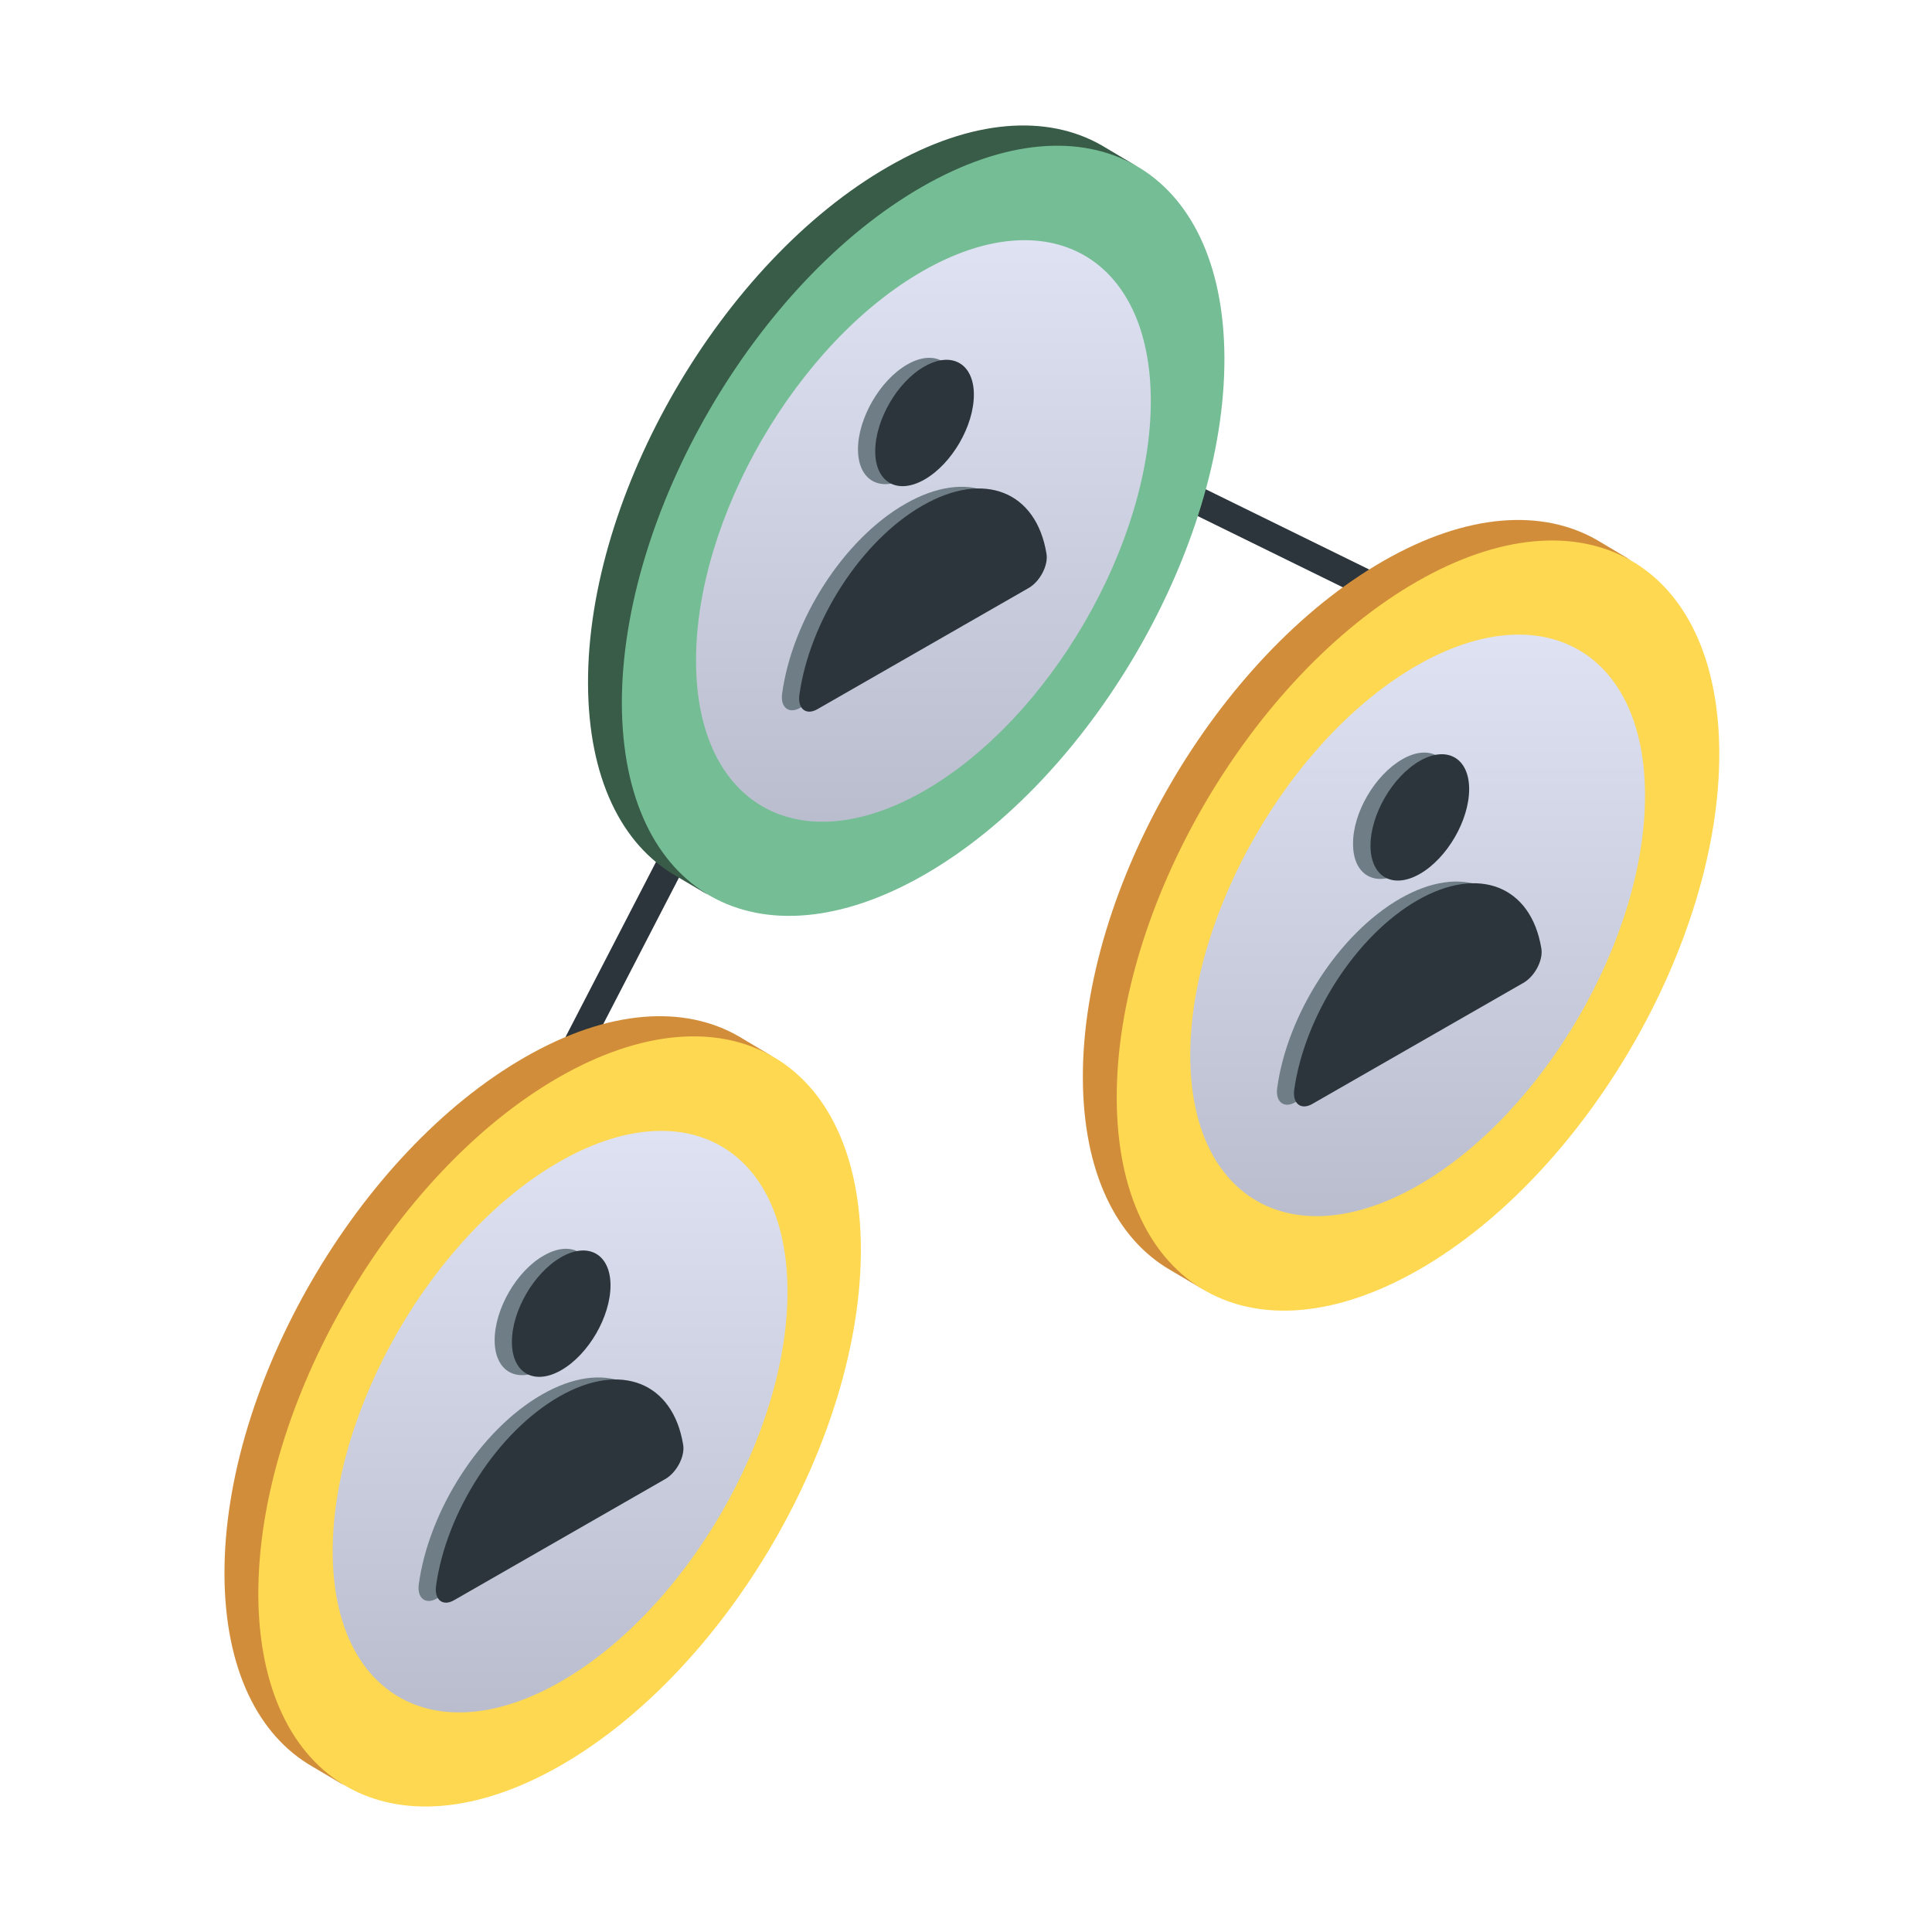
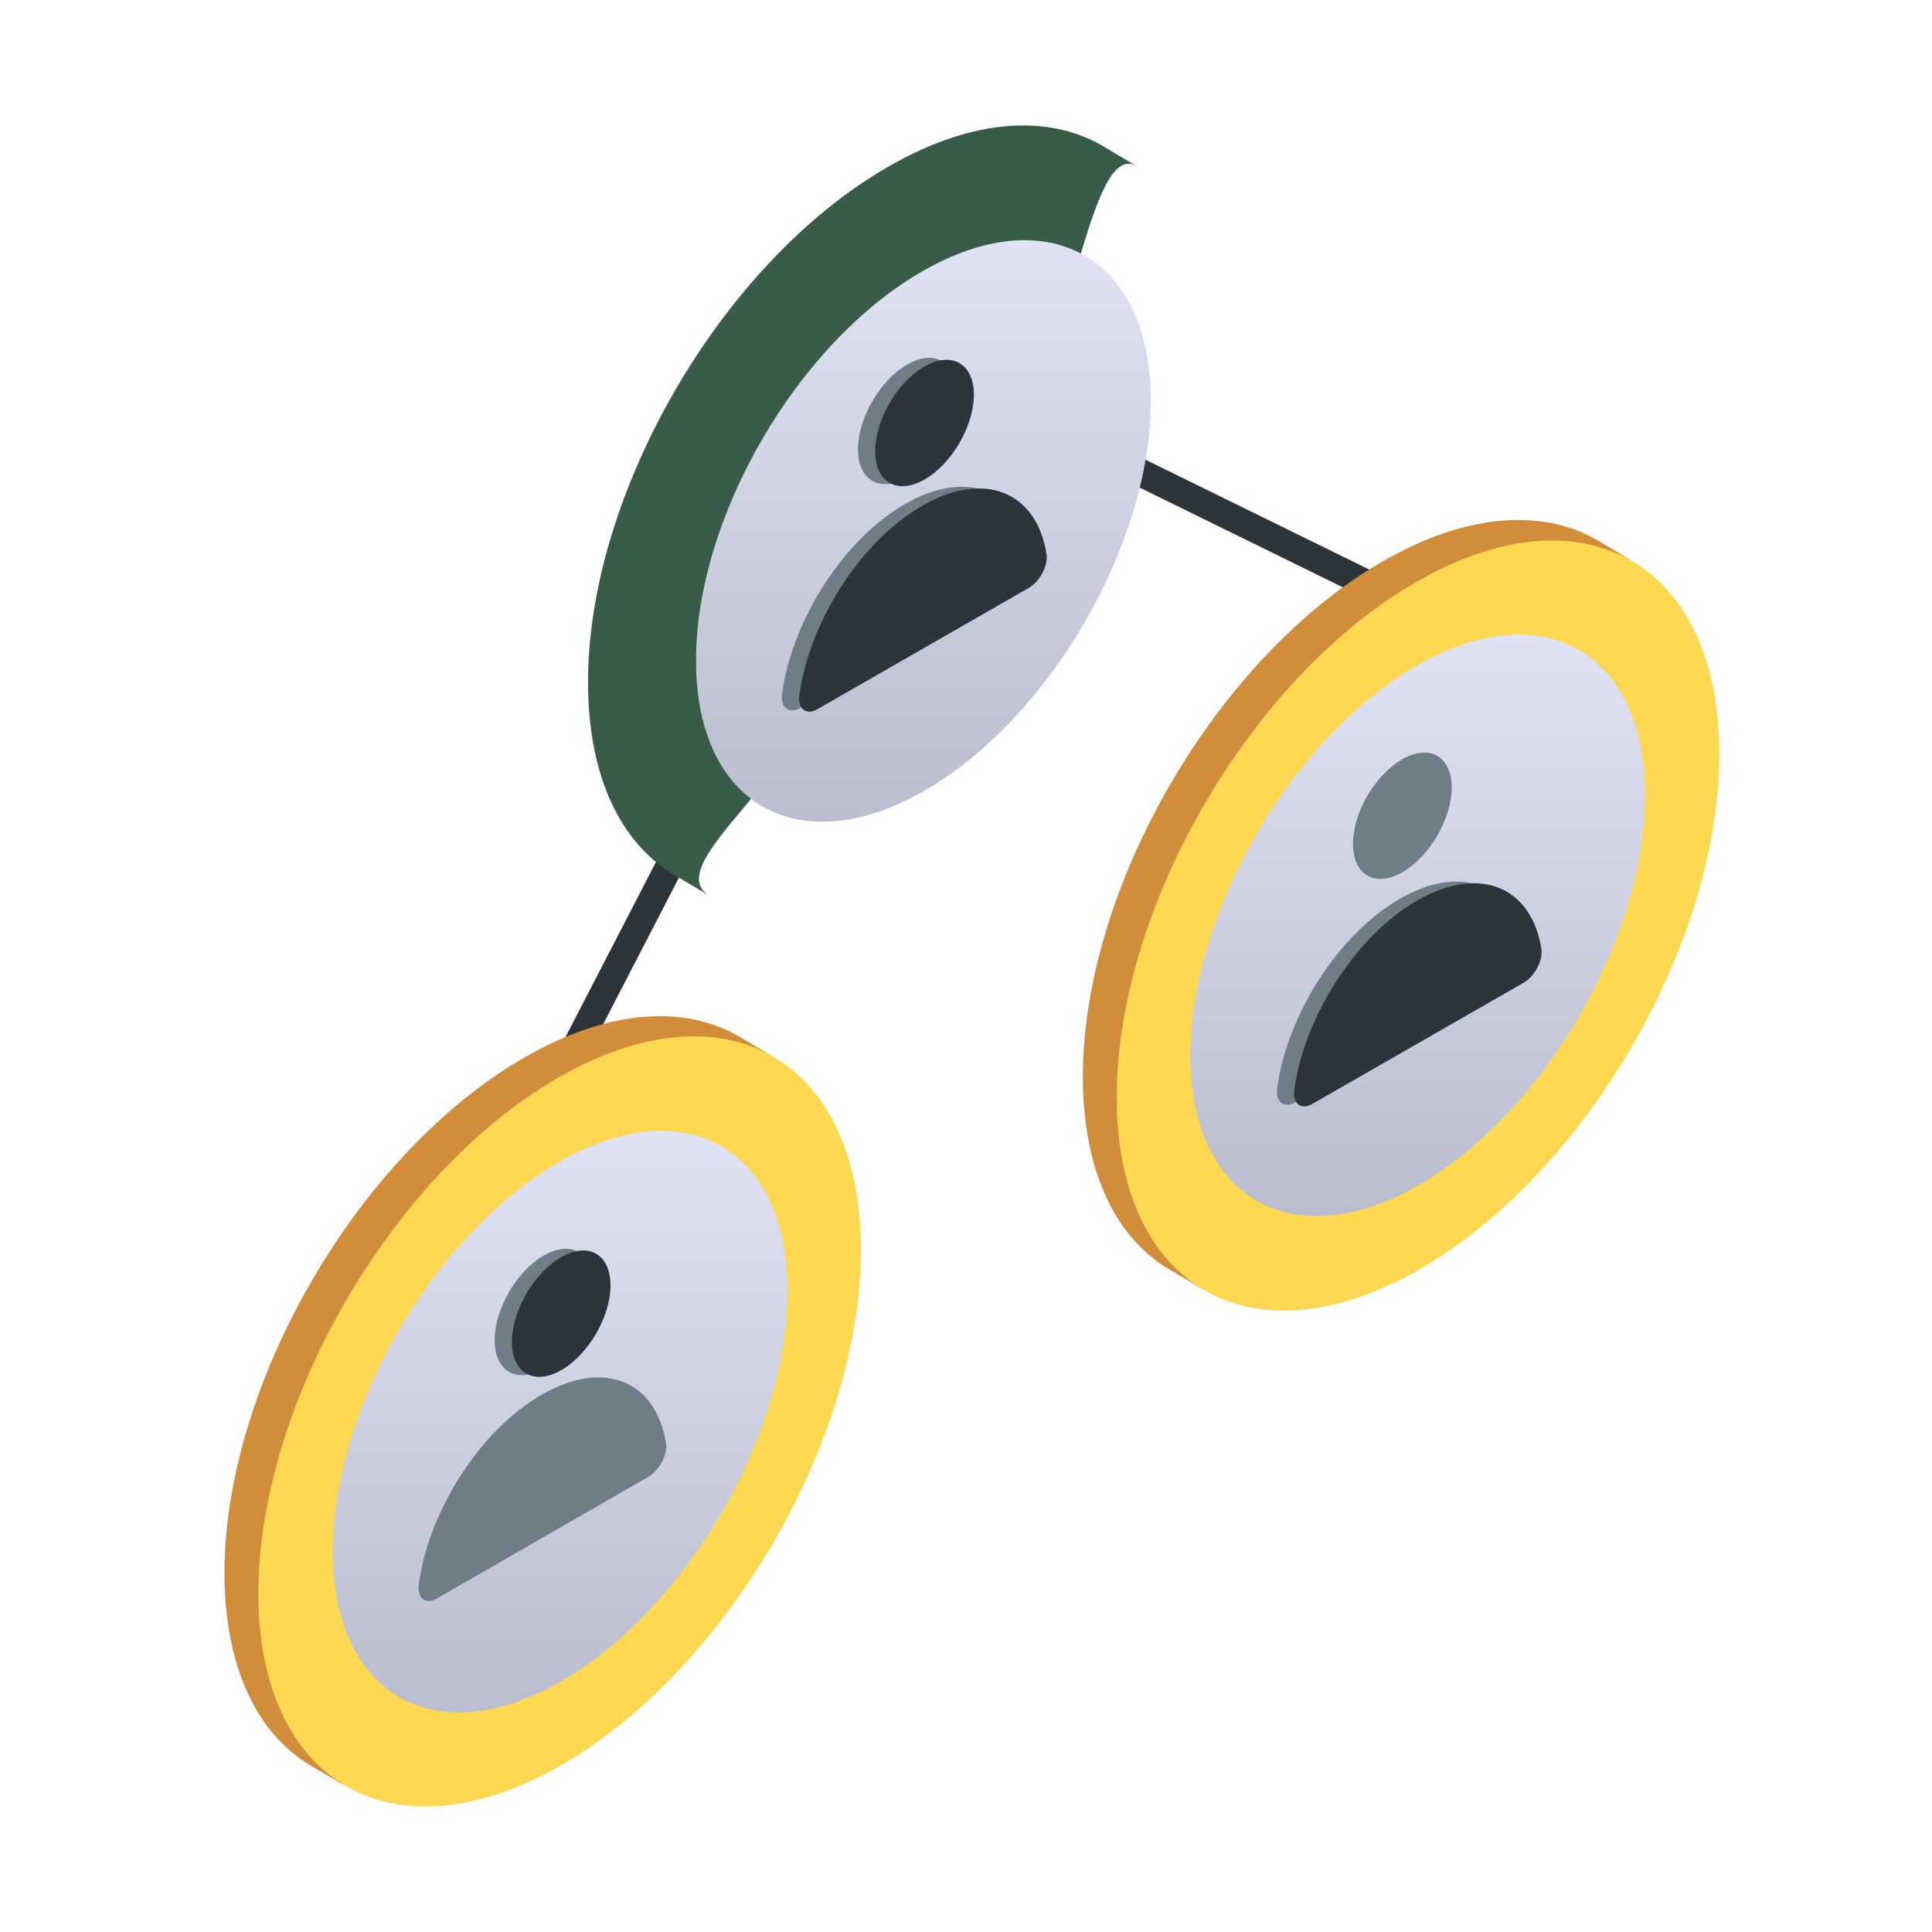
<svg xmlns="http://www.w3.org/2000/svg" width="70" height="70" viewBox="0 0 70 70" fill="none">
  <path d="M16.515 46.349L33.586 13.328L53.849 23.272" stroke="#2C353B" />
  <path d="M41.173 6.014C39.185 4.874 38.49 15.987 35.465 17.721C29.44 21.179 29.684 17.382 29.708 24.26C29.72 27.682 23.756 31.333 25.72 32.462L24.488 31.734C22.524 30.605 21.317 28.191 21.305 24.77C21.28 17.879 26.159 9.496 32.184 6.039C35.209 4.292 37.953 4.134 39.929 5.274L41.173 6.014Z" fill="#385C48" />
-   <path d="M33.41 6.767C39.435 3.309 44.339 6.087 44.363 12.966C44.387 19.857 39.509 28.24 33.484 31.697C27.459 35.155 22.556 32.377 22.531 25.498C22.519 18.619 27.386 10.224 33.41 6.767Z" fill="#75BD95" />
  <path d="M33.427 9.824C37.976 7.215 41.684 9.314 41.696 14.507C41.709 19.699 38.025 26.044 33.488 28.652C28.951 31.26 25.231 29.162 25.219 23.969C25.195 18.777 28.878 12.432 33.427 9.824Z" fill="url(#paint0_linear_3073_44493)" />
  <path d="M32.867 13.209C33.855 12.639 34.66 13.1 34.66 14.228C34.66 15.356 33.867 16.727 32.879 17.297C31.891 17.867 31.086 17.406 31.086 16.278C31.086 15.162 31.879 13.779 32.867 13.209Z" fill="#6E7D86" />
  <path d="M32.803 18.255C35.047 16.969 36.925 17.758 37.291 20.002C37.364 20.427 37.047 21.021 36.632 21.251L28.997 25.643C28.583 25.886 28.265 25.631 28.339 25.122C28.705 22.465 30.558 19.541 32.803 18.255Z" fill="#6E7D86" />
  <path d="M33.492 13.281C34.48 12.711 35.285 13.172 35.285 14.3C35.285 15.429 34.492 16.8 33.504 17.37C32.516 17.94 31.711 17.479 31.711 16.351C31.711 15.223 32.504 13.839 33.492 13.281Z" fill="#2C353B" />
  <path d="M33.428 18.316C35.672 17.03 37.55 17.819 37.916 20.063C37.989 20.488 37.672 21.082 37.257 21.312L29.622 25.692C29.208 25.935 28.89 25.68 28.964 25.17C29.33 22.526 31.183 19.602 33.428 18.316Z" fill="#2C353B" />
  <path d="M28.001 38.285C26.013 37.144 25.318 48.257 22.293 49.992C16.268 53.449 16.512 49.652 16.536 56.531C16.548 59.952 10.584 63.604 12.548 64.732L11.316 64.004C9.353 62.876 8.145 60.461 8.133 57.04C8.109 50.162 12.987 41.766 19.012 38.309C22.049 36.562 24.793 36.404 26.781 37.557L28.001 38.285Z" fill="#D28D3A" />
  <path d="M20.239 39.036C26.264 35.579 31.167 38.357 31.191 45.236C31.215 52.126 26.337 60.509 20.312 63.967C14.287 67.424 9.384 64.646 9.359 57.768C9.347 50.889 14.214 42.506 20.239 39.036Z" fill="#FED851" />
  <path d="M20.263 42.095C24.812 39.486 28.52 41.585 28.532 46.778C28.544 51.97 24.861 58.315 20.324 60.923C15.787 63.531 12.067 61.433 12.055 56.24C12.03 51.048 15.714 44.703 20.263 42.095Z" fill="url(#paint1_linear_3073_44493)" />
  <path d="M19.703 45.491C20.691 44.921 21.495 45.382 21.495 46.51C21.495 47.638 20.703 49.009 19.715 49.579C18.727 50.15 17.922 49.688 17.922 48.56C17.922 47.432 18.715 46.049 19.703 45.491Z" fill="#6E7D86" />
  <path d="M19.639 50.525C21.883 49.239 23.761 50.028 24.127 52.272C24.2 52.697 23.883 53.291 23.468 53.522L15.833 57.914C15.418 58.156 15.101 57.901 15.175 57.392C15.54 54.735 17.394 51.811 19.639 50.525Z" fill="#6E7D86" />
  <path d="M20.328 45.552C21.316 44.982 22.12 45.443 22.12 46.572C22.12 47.7 21.328 49.071 20.34 49.641C19.352 50.211 18.547 49.75 18.547 48.622C18.547 47.493 19.34 46.123 20.328 45.552Z" fill="#2C353B" />
-   <path d="M20.264 50.599C22.508 49.313 24.386 50.101 24.752 52.346C24.825 52.77 24.508 53.365 24.093 53.595L16.458 57.975C16.044 58.217 15.726 57.963 15.8 57.453C16.166 54.796 18.019 51.885 20.264 50.599Z" fill="#2C353B" />
  <path d="M59.102 20.305C57.114 19.165 56.419 30.278 53.395 32.013C47.37 35.47 47.613 31.673 47.638 38.551C47.65 41.973 41.686 45.624 43.65 46.753L42.418 46.025C40.454 44.896 39.247 42.482 39.234 39.061C39.21 32.17 44.089 23.787 50.114 20.33C53.151 18.583 55.895 18.425 57.883 19.578L59.102 20.305Z" fill="#D28D3A" />
  <path d="M51.34 21.07C57.365 17.612 62.268 20.391 62.293 27.269C62.317 34.16 57.438 42.543 51.413 46.001C45.388 49.458 40.485 46.68 40.461 39.801C40.437 32.91 45.315 24.527 51.34 21.07Z" fill="#FED851" />
  <path d="M51.333 24.114C55.883 21.506 59.59 23.605 59.602 28.797C59.615 33.989 55.931 40.334 51.394 42.943C46.857 45.551 43.137 43.452 43.125 38.26C43.113 33.067 46.796 26.723 51.333 24.114Z" fill="url(#paint2_linear_3073_44493)" />
  <path d="M50.804 27.512C51.792 26.942 52.597 27.403 52.597 28.531C52.597 29.659 51.804 31.03 50.816 31.6C49.828 32.17 49.024 31.709 49.024 30.581C49.011 29.453 49.816 28.082 50.804 27.512Z" fill="#6E7D86" />
  <path d="M50.728 32.558C52.972 31.272 54.85 32.061 55.216 34.305C55.289 34.73 54.972 35.324 54.557 35.555L46.935 39.934C46.52 40.177 46.203 39.922 46.276 39.413C46.642 36.756 48.496 33.844 50.728 32.558Z" fill="#6E7D86" />
-   <path d="M51.437 27.572C52.425 27.002 53.23 27.463 53.23 28.591C53.23 29.719 52.437 31.09 51.449 31.66C50.461 32.23 49.656 31.77 49.656 30.641C49.656 29.513 50.449 28.142 51.437 27.572Z" fill="#2C353B" />
  <path d="M51.357 32.619C53.601 31.333 55.48 32.122 55.846 34.366C55.919 34.791 55.602 35.385 55.187 35.616L47.552 39.995C47.137 40.238 46.82 39.983 46.893 39.474C47.271 36.817 49.125 33.905 51.357 32.619Z" fill="#2C353B" />
  <defs>
    <linearGradient id="paint0_linear_3073_44493" x1="33.458" y1="8.703" x2="33.458" y2="29.773" gradientUnits="userSpaceOnUse">
      <stop stop-color="#DEE2F2" />
      <stop offset="1" stop-color="#BABDCE" />
    </linearGradient>
    <linearGradient id="paint1_linear_3073_44493" x1="20.294" y1="40.974" x2="20.294" y2="62.044" gradientUnits="userSpaceOnUse">
      <stop stop-color="#DEE2F2" />
      <stop offset="1" stop-color="#BABDCE" />
    </linearGradient>
    <linearGradient id="paint2_linear_3073_44493" x1="51.364" y1="22.993" x2="51.364" y2="44.064" gradientUnits="userSpaceOnUse">
      <stop stop-color="#DEE2F2" />
      <stop offset="1" stop-color="#BABDCE" />
    </linearGradient>
  </defs>
</svg>